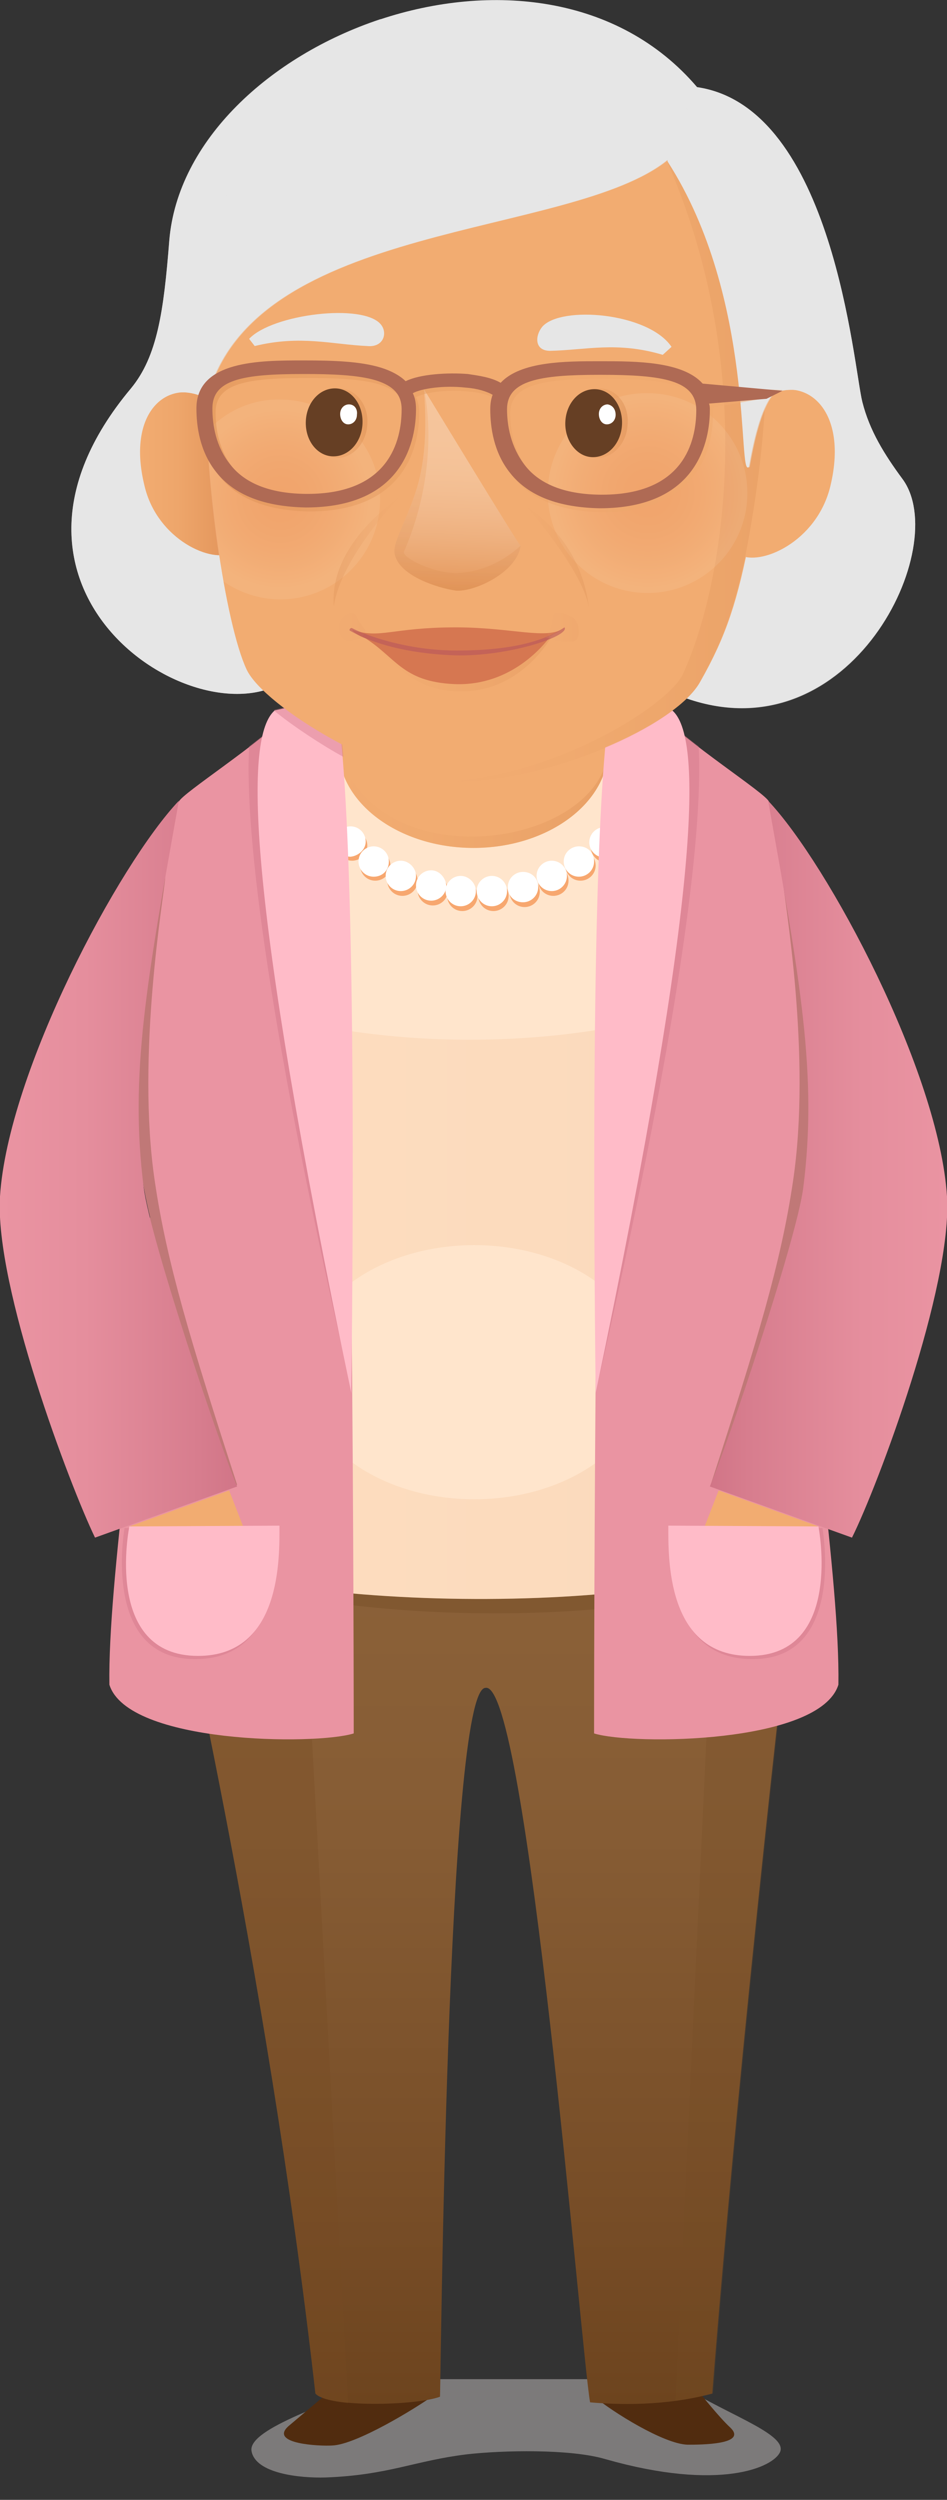
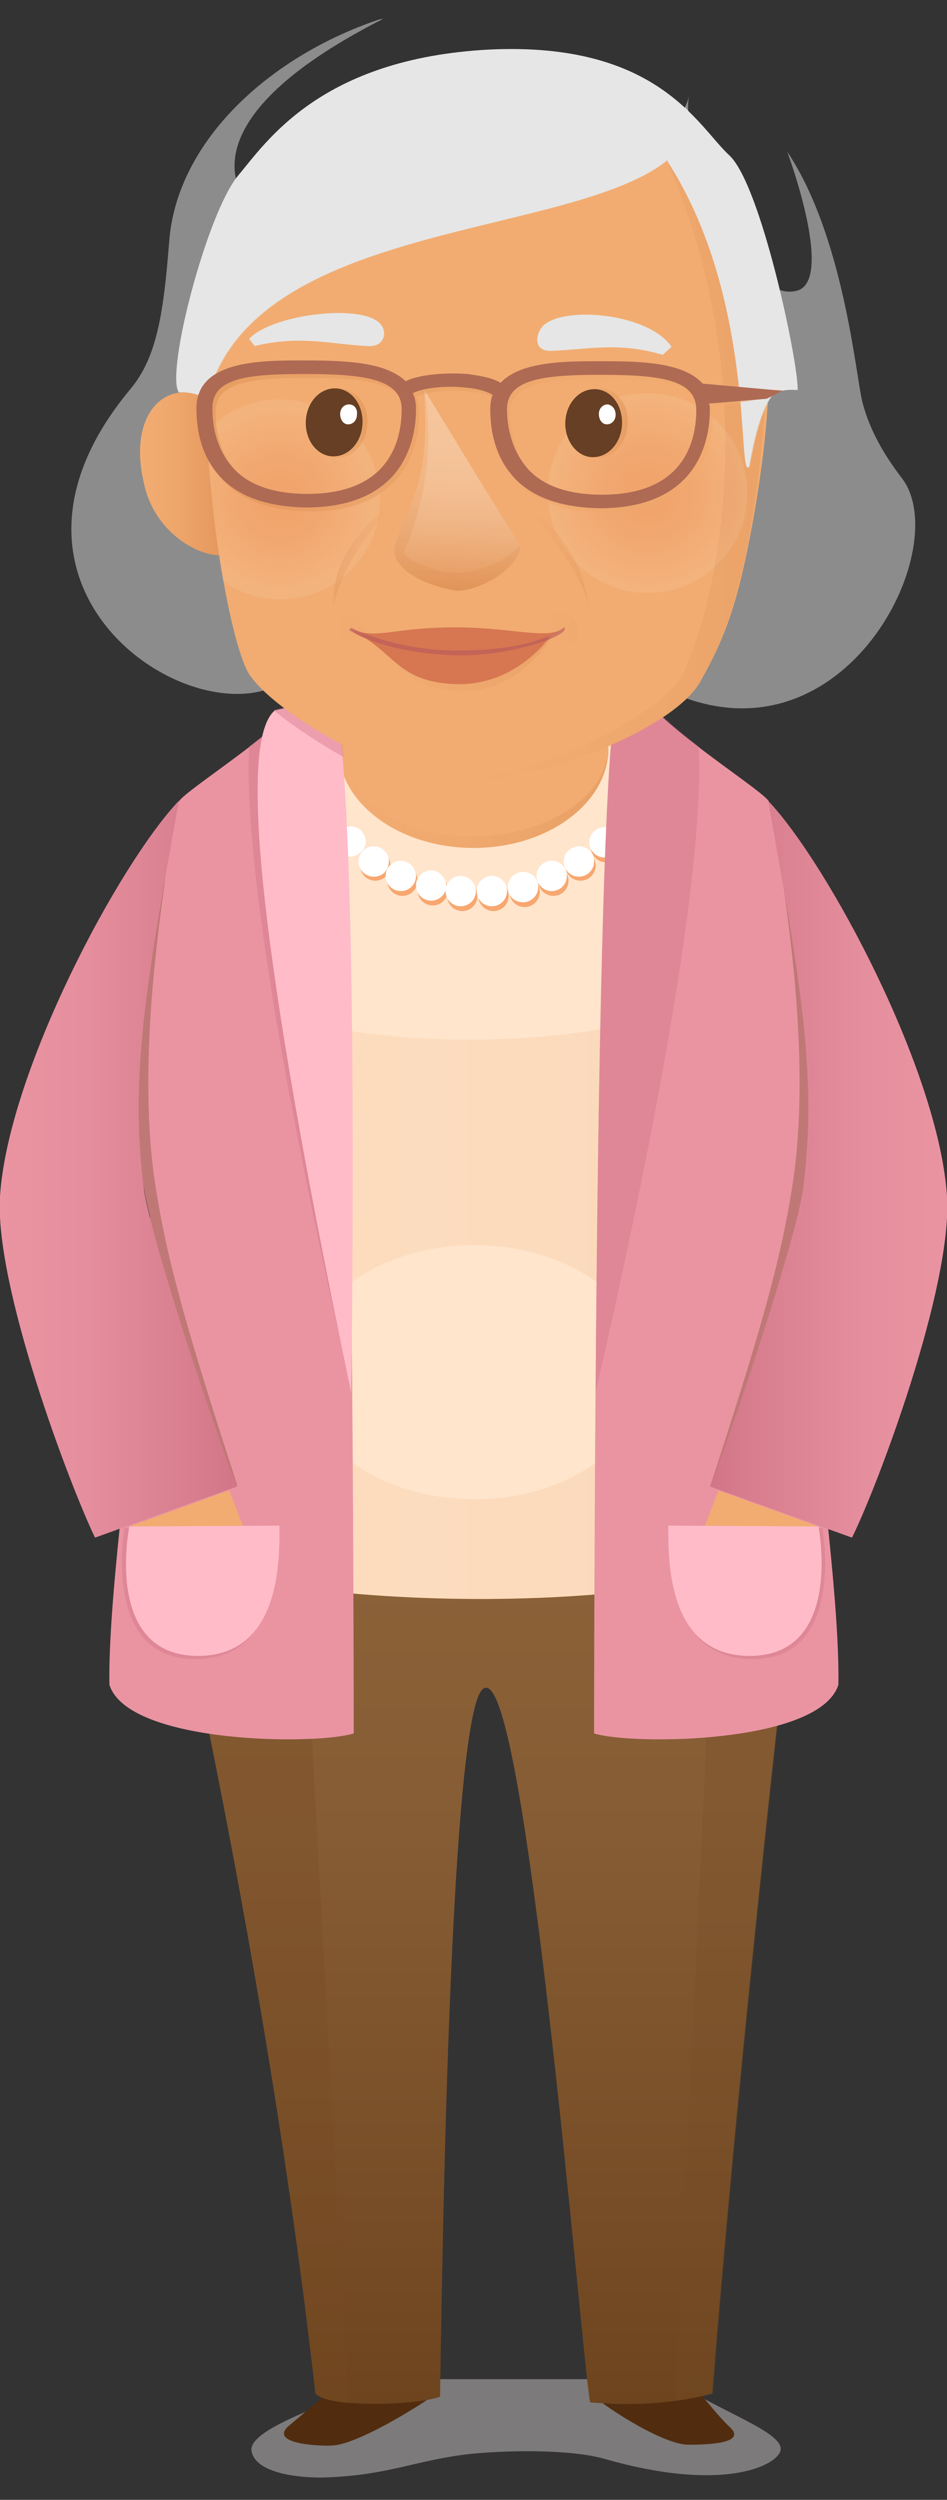
<svg xmlns="http://www.w3.org/2000/svg" version="1.1" id="Layer_1" x="0px" y="0px" viewBox="0 0 118.6 312.8" style="enable-background:new 0 0 118.6 312.8;" xml:space="preserve">
  <rect x="0" y="0" width="118.6" height="312.8" fill="#333333" stroke="none" />
  <style type="text/css">
	.st0{opacity:0.5;fill:#C6C3C2;}
	.st1{fill:#512C0F;}
	.st2{fill:url(#SVGID_1_);}
	.st3{opacity:0.3;fill:#754C24;}
	.st4{opacity:0.25;fill:#754C24;}
	.st5{opacity:0.4;fill:#754C24;}
	.st6{fill:#FFE5CC;}
	.st7{opacity:0.15;fill:url(#shadow_1_);}
	.st8{fill:#F2AC71;}
	.st9{opacity:0.4;fill:url(#SVGID_2_);}
	.st10{fill:#F7A76F;}
	.st11{fill:#FFFFFF;}
	.st12{fill:#EA94A2;}
	.st13{opacity:0.3;fill:#603813;}
	.st14{fill:url(#SVGID_3_);}
	.st15{fill:url(#SVGID_4_);}
	.st16{opacity:0.4;fill:#D17587;}
	.st17{fill:#FFBBC8;}
	.st18{fill:#E6E6E6;}
	.st19{opacity:0.5;fill:#E6E6E6;}
	.st20{fill:url(#SVGID_5_);}
	.st21{opacity:0.3;fill:url(#shadow_2_);}
	.st22{opacity:0.3;fill:#F2AC71;}
	.st23{opacity:8.000000e-02;fill:url(#SVGID_6_);}
	.st24{opacity:8.000000e-02;fill:url(#SVGID_7_);}
	.st25{opacity:0.3;fill:url(#SVGID_8_);}
	.st26{fill:#D67751;}
	.st27{opacity:0.7;fill:#BC5C5C;}
	.st28{opacity:0.3;}
	.st29{opacity:0.3;fill:url(#SVGID_9_);}
	.st30{opacity:0.3;fill:url(#SVGID_10_);}
	.st31{opacity:0.3;fill:url(#SVGID_11_);}
	.st32{opacity:0.4;fill:url(#SVGID_12_);}
	.st33{opacity:0.3;fill:url(#SVGID_13_);}
	.st34{opacity:0.3;fill:url(#SVGID_14_);}
	.st35{opacity:0.5;fill:url(#SVGID_15_);}
	.st36{fill:#663F24;}
	.st37{opacity:0.5;fill:url(#SVGID_16_);}
	.st38{opacity:0.5;fill:url(#shadow_3_);}
	.st39{fill:#AF6A54;}
</style>
  <g id="senior_lady_1_">
    <g>
      <path id="shadow_beneath_4_" class="st0" d="M97.7,306.8c1-2.4-8-5.1-13.5-9.1H47.7c-5.6,2.9-16.7,6.1-16.2,9    c0.5,2.8,6,3.4,9.3,3.3c7.9-0.3,11.1-2.1,17.7-2.9c4.4-0.5,12.9-0.7,17.3,0.6C90.2,311.8,96.9,308.7,97.7,306.8z" />
      <g id="shoes_4_">
        <path class="st1" d="M41.8,298.8c0,0-4.4,3.7-5.7,4.8c-2.4,2.2,3.9,2.5,5.5,2.4c3-0.1,10.4-4.6,12.9-6.4L41.8,298.8z" />
        <path class="st1" d="M87.7,299.5c0,0,2.4,3,3.7,4.2c2.4,2.2-3.7,2.2-5.3,2.2c-3-0.1-9.4-4.1-11.8-6.1L87.7,299.5z" />
      </g>
      <g id="trousers_4_">
        <linearGradient id="SVGID_1_" gradientUnits="userSpaceOnUse" x1="60.772" y1="300.79" x2="60.772" y2="190.652">
          <stop offset="0" style="stop-color:#6D441E" />
          <stop offset="0.164" style="stop-color:#754B25" />
          <stop offset="0.645" style="stop-color:#865C34" />
          <stop offset="1" style="stop-color:#8C6239" />
        </linearGradient>
        <path class="st2" d="M60.8,211.2c5.2-1.1,12,83.3,13.1,89.4c3.4,0.3,9.4,0.5,15.3-1.1c3.4-43.4,10.2-103.2,11.1-108.8l-79.1,2.1     c0.3,2.6,12.2,52.6,18.3,106.7c1.6,1.8,12.6,1.5,15.6,0.4C55.2,299.9,55.9,211.2,60.8,211.2z" />
        <path class="st3" d="M39.5,299.5c0.5,0.6,2.1,1,4.1,1.2l-5.9-108.3l0,0l-16.6,0.4C21.5,195.3,33.4,245.4,39.5,299.5z" />
        <path class="st4" d="M84.6,300.4c1.5-0.2,3.1-0.5,4.7-0.9c3.4-43.4,10.2-103.2,11.1-108.8l-10.7,0.3L84.6,300.4z" />
-         <path class="st5" d="M21.2,192.7c0,0.3,0.2,1.3,0.6,2.9c19.7,8.3,60.8,8.4,77.8,0.1c0,0,0,0,0,0c0.3-2.6,0.5-4.3,0.7-5.1     L21.2,192.7z" />
      </g>
    </g>
    <g id="blouse_1_">
      <path id="blouse_2_" class="st6" d="M76.7,90.6c-6.2,2.8-35,0.4-35,0.4c-7.1,14.7-14.3,27.7-6.6,43.7c-8.7,24.4-16,43.9-13.9,59.4    c12.1,7.8,67.7,8.6,79.3-1.4c2.3-18.6-9.7-49.5-16.3-58.1C92.1,122.4,86,103.7,76.7,90.6z" />
      <linearGradient id="shadow_1_" gradientUnits="userSpaceOnUse" x1="20.844" y1="162.949" x2="100.848" y2="162.949">
        <stop offset="0" style="stop-color:#F2AC71" />
        <stop offset="0.362" style="stop-color:#EDA66B" />
        <stop offset="0.854" style="stop-color:#E0955A" />
        <stop offset="1" style="stop-color:#DB8E53" />
      </linearGradient>
      <path id="shadow_9_" class="st7" d="M87.5,125.9c-8.5,2.7-18.3,4.2-28.7,4.2c-9.5,0-18.5-1.3-26.5-3.5c0.5,2.6,1.4,5.3,2.8,8.1    c-8.7,24.4-16,43.9-13.9,59.4c12.1,7.8,67.7,8.6,79.3-1.4c2.3-18.6-9.7-49.5-16.3-58.1C85.9,131.9,87,129,87.5,125.9z M81.1,171.7    c0,8.8-9.7,15.9-21.7,15.9s-21.7-7.1-21.7-15.9c0-8.8,9.7-15.9,21.7-15.9S81.1,162.9,81.1,171.7z" />
    </g>
    <g id="neck_1_">
      <path class="st8" d="M76.2,93.6c0,6.9-7.6,12.5-16.9,12.5c-9.3,0-16.9-5.6-16.9-12.5C42.4,86.7,76.2,86.7,76.2,93.6z" />
      <linearGradient id="SVGID_2_" gradientUnits="userSpaceOnUse" x1="42.433" y1="99.822" x2="76.226" y2="99.822">
        <stop offset="0" style="stop-color:#F2AC71" />
        <stop offset="0.362" style="stop-color:#EDA66B" />
        <stop offset="0.854" style="stop-color:#E0955A" />
        <stop offset="1" style="stop-color:#DB8E53" />
      </linearGradient>
      <path class="st9" d="M76.2,93.6c0,6.9-7.6,12.5-16.9,12.5c-9.3,0-16.9-5.6-16.9-12.5C46.7,110.4,75.6,106.2,76.2,93.6z" />
    </g>
    <g id="necklace_1_">
      <g id="shadow_on_blouse_2_">
-         <path class="st10" d="M46,105.8c0-1-0.8-1.9-1.9-1.9c-1,0-1.9,0.8-1.9,1.9c0,1,0.8,1.9,1.9,1.9C45.1,107.7,46,106.9,46,105.8z" />
        <path class="st10" d="M47,106.4c-1,0-1.9,0.8-1.9,1.9c0,1,0.8,1.9,1.9,1.9c1,0,1.9-0.8,1.9-1.9C48.9,107.3,48,106.4,47,106.4z" />
        <path class="st10" d="M50.4,108.3c-1,0-1.9,0.8-1.9,1.9c0,1,0.8,1.9,1.9,1.9c1,0,1.9-0.8,1.9-1.9     C52.3,109.1,51.4,108.3,50.4,108.3z" />
        <circle class="st10" cx="54.2" cy="111.4" r="1.9" />
        <path class="st10" d="M57.9,110.2c-1,0-1.9,0.8-1.9,1.9c0,1,0.8,1.9,1.9,1.9c1,0,1.9-0.8,1.9-1.9C59.8,111,58.9,110.2,57.9,110.2     z" />
        <path class="st10" d="M61.8,110.2c-1,0-1.9,0.8-1.9,1.9c0,1,0.8,1.9,1.9,1.9c1,0,1.9-0.8,1.9-1.9C63.7,111,62.9,110.2,61.8,110.2     z" />
        <path class="st10" d="M65.7,109.7c-1,0-1.9,0.8-1.9,1.9c0,1,0.8,1.9,1.9,1.9c1,0,1.9-0.8,1.9-1.9     C67.6,110.5,66.8,109.7,65.7,109.7z" />
        <path class="st10" d="M69.3,108.3c-1,0-1.9,0.8-1.9,1.9c0,1,0.8,1.9,1.9,1.9c1,0,1.9-0.8,1.9-1.9     C71.2,109.1,70.4,108.3,69.3,108.3z" />
        <path class="st10" d="M72.7,106.4c-1,0-1.9,0.8-1.9,1.9c0,1,0.8,1.9,1.9,1.9c1,0,1.9-0.8,1.9-1.9     C74.6,107.3,73.8,106.4,72.7,106.4z" />
        <path class="st10" d="M75.9,104.1c-1,0-1.9,0.8-1.9,1.9c0,1,0.8,1.9,1.9,1.9c1,0,1.9-0.8,1.9-1.9C77.8,105,77,104.1,75.9,104.1z" />
      </g>
      <g id="necklace_4_">
        <path class="st11" d="M45.8,105.3c0-1-0.8-1.9-1.9-1.9c-1,0-1.9,0.8-1.9,1.9c0,1,0.8,1.9,1.9,1.9     C44.9,107.1,45.8,106.3,45.8,105.3z" />
        <path class="st11" d="M46.8,105.9c-1,0-1.9,0.8-1.9,1.9c0,1,0.8,1.9,1.9,1.9s1.9-0.8,1.9-1.9C48.7,106.7,47.8,105.9,46.8,105.9z" />
        <path class="st11" d="M50.2,107.7c-1,0-1.9,0.8-1.9,1.9c0,1,0.8,1.9,1.9,1.9c1,0,1.9-0.8,1.9-1.9     C52.1,108.6,51.2,107.7,50.2,107.7z" />
        <path class="st11" d="M54,108.9c-1,0-1.9,0.8-1.9,1.9c0,1,0.8,1.9,1.9,1.9c1,0,1.9-0.8,1.9-1.9C55.8,109.8,55,108.9,54,108.9z" />
        <path class="st11" d="M57.7,109.6c-1,0-1.9,0.8-1.9,1.9c0,1,0.8,1.9,1.9,1.9c1,0,1.9-0.8,1.9-1.9     C59.6,110.5,58.7,109.6,57.7,109.6z" />
        <path class="st11" d="M61.6,109.6c-1,0-1.9,0.8-1.9,1.9c0,1,0.8,1.9,1.9,1.9c1,0,1.9-0.8,1.9-1.9     C63.5,110.5,62.7,109.6,61.6,109.6z" />
        <path class="st11" d="M65.5,109.1c-1,0-1.9,0.8-1.9,1.9s0.8,1.9,1.9,1.9c1,0,1.9-0.8,1.9-1.9S66.6,109.1,65.5,109.1z" />
        <circle class="st11" cx="69.1" cy="109.6" r="1.9" />
        <path class="st11" d="M72.5,105.9c-1,0-1.9,0.8-1.9,1.9c0,1,0.8,1.9,1.9,1.9c1,0,1.9-0.8,1.9-1.9     C74.4,106.7,73.6,105.9,72.5,105.9z" />
        <ellipse transform="matrix(1 -2.060261e-03 2.060261e-03 1 -0.217 0.156)" class="st11" cx="75.7" cy="105.4" rx="1.9" ry="1.9" />
      </g>
    </g>
    <g id="cardigan_1_">
      <g id="cardigan_4_">
        <path class="st12" d="M96.3,100.3c-0.5-1.1-10.1-7.2-14.2-11.4l-5.3,1.3c-2.4,20.8-2.4,126.7-2.4,126.7     c4.8,1.5,28.3,1.3,30.6-6.1c0.2-13.1-4-38.9-5.1-58.5C104.6,133.2,99.9,108.1,96.3,100.3z" />
        <path class="st12" d="M22.4,100.3c0.5-1.1,10.1-7.2,14.2-11.4l5.3,1.3c2.4,20.8,2.4,126.7,2.4,126.7c-4.8,1.5-28.3,1.3-30.6-6.1     c-0.2-13.1,4-38.9,5.1-58.5C14.1,133.2,18.7,108.1,22.4,100.3z" />
      </g>
      <g id="shadows_4_">
        <path class="st13" d="M99.3,147.9c-1.5,10.1-4.4,19.7-10.3,37.9c1,0.1,3.5,0.5,4.3,0c0.7-0.4,6.9-27.3,6.6-33.5     c2.7-11,2.3-23.9,0.8-34.5c-1.6-4.8-2.7-8-2.7-8C98.2,112.6,101.7,132,99.3,147.9z" />
        <path class="st13" d="M19.4,147.9c1.5,10.1,4.4,19.7,10.3,37.9c-1,0.1-3.5,0.5-4.3,0c-0.7-0.4-6.9-27.3-6.6-33.5     c-2.7-11-2.3-23.9-0.8-34.5c1.6-4.8,2.7-8,2.7-8C20.6,111.7,17,132,19.4,147.9z" />
      </g>
      <g id="sleeves_3_">
        <linearGradient id="SVGID_3_" gradientUnits="userSpaceOnUse" x1="88.889" y1="146.386" x2="118.663" y2="146.386">
          <stop offset="0" style="stop-color:#D17587" />
          <stop offset="0.164" style="stop-color:#D77D8E" />
          <stop offset="0.645" style="stop-color:#E58E9D" />
          <stop offset="1" style="stop-color:#EA94A2" />
        </linearGradient>
        <path class="st14" d="M118.6,149.7c-1-15.6-14.9-41.6-22.4-49.5c4,22.4,6.2,34.3,4.4,48.4c-0.8,6.4-9.6,32.5-11.7,37.4l17.8,6.4     C109.9,186,119.3,161,118.6,149.7z" />
        <linearGradient id="SVGID_4_" gradientUnits="userSpaceOnUse" x1="159.57" y1="146.386" x2="189.344" y2="146.386" gradientTransform="matrix(-1 0 0 1 189.344 0)">
          <stop offset="0" style="stop-color:#D17587" />
          <stop offset="0.164" style="stop-color:#D77D8E" />
          <stop offset="0.645" style="stop-color:#E58E9D" />
          <stop offset="1" style="stop-color:#EA94A2" />
        </linearGradient>
        <path class="st15" d="M0,149.7c1-15.6,14.9-41.6,22.4-49.5c-4,22.4-6.2,34.3-4.4,48.4c0.8,6.4,9.6,32.5,11.7,37.4l-17.8,6.4     C8.8,186-0.7,161,0,149.7z" />
      </g>
      <g id="hands_3_">
        <path class="st8" d="M90,186.5l-2.1,5.4c0.5,0,14.6-0.9,14.6-0.9L90,186.5z" />
        <path class="st8" d="M28.7,186.5l2.1,5.4c-0.5,0-14.6-0.9-14.6-0.9L28.7,186.5z" />
      </g>
      <g id="pockets_2_">
        <g>
          <path class="st16" d="M103,191.2L84,191.3c0,3.9-0.3,16.3,10.2,16.3C106,207.7,103,191.2,103,191.2z" />
          <path class="st17" d="M102.5,191l-18.8-0.1c0,3.9-0.3,16.3,10.2,16.3C105.7,207.2,102.5,191,102.5,191z" />
        </g>
        <g>
          <path class="st16" d="M15.6,191.2l19.1,0.1c0,3.9,0.3,16.3-10.2,16.3C12.6,207.7,15.6,191.2,15.6,191.2z" />
          <path class="st17" d="M16.2,191l18.8-0.1c0,3.9,0.3,16.3-10.2,16.3C12.9,207.2,16.2,191,16.2,191z" />
        </g>
      </g>
      <g id="lapels_2_">
        <g>
          <path class="st16" d="M74.6,174.2c10.3-44.7,13.5-69.7,12.9-80.8c-2.1-1.6-4-3.2-5.4-4.6l-5.3,1.3      C75.4,102.1,74.8,142.3,74.6,174.2z" />
-           <path class="st17" d="M84.2,88.9l-7.6-1.7c-1.6,8.3-2.6,34.3-2,87.1C88,110.5,87.9,92.1,84.2,88.9z" />
        </g>
        <g>
          <path class="st16" d="M44.1,174.2c-10.3-44.7-13.5-69.7-12.9-80.8c2.1-1.6,4-3.2,5.4-4.6l5.3,1.3      C43.3,102.1,43.8,142.3,44.1,174.2z" />
          <path class="st17" d="M34.4,88.9l7.6-1.7c1.6,8.3,2.6,34.3,2,87.1C30.6,110.5,30.7,92.1,34.4,88.9z" />
        </g>
      </g>
      <path id="shadow_of_face_2_" class="st16" d="M42,87.1l-7.6,1.7c0,0-0.1,0.1-0.1,0.1l0,0c2.3,1.9,6.1,4.4,8.7,5.8    C42.7,91.4,42.4,88.9,42,87.1z" />
    </g>
    <g id="head_2_">
      <g id="hair_7_">
-         <path id="hair_8_" class="st18" d="M113,59.9c-2.2-3-4.1-6-5-9.6c-1.1-4.3-3.6-36.9-20.7-39.4c-19.8-23.2-64-5.8-66.1,19.2     c-0.7,8.9-1.5,14.5-4.8,18.5c-21.1,25.2,8.1,44,19.3,36.6C39,83,58.8,77.9,86,87.4C106.6,94.5,119.3,68.3,113,59.9z" />
        <path class="st19" d="M108,50.3c-0.8-3.1-2.3-20.7-9.4-31.3c0,0,0,0,0,0c2.4,6.7,4.9,16.6,1.1,17.4c-7.1,1.6-14.6-18.5-13.4-24.4     C83.5,24,39.7,34.9,31.2,25.6C29,23.2,24.6,14.2,48.1,2.3c-0.2,0.1-0.3,0.1-0.5,0.1C33.8,7,22.2,17.6,21.2,30.1     c-0.7,8.9-1.5,14.5-4.8,18.5c-21.1,25.2,8.1,44,19.3,36.6C39,83,58.8,77.9,86,87.4c20.6,7.2,33.3-19.1,27-27.5     C110.7,56.9,108.9,53.8,108,50.3z" />
      </g>
      <g id="ears_3_">
-         <path class="st8" d="M95.5,49.8l-2.9,19.6c2.5,1.5,9.7-1.5,11.4-8.6C106.4,50.8,100.4,46.6,95.5,49.8z" />
        <linearGradient id="SVGID_5_" gradientUnits="userSpaceOnUse" x1="17.489" y1="59.296" x2="29.058" y2="59.296">
          <stop offset="0" style="stop-color:#F2AC71" />
          <stop offset="0.407" style="stop-color:#EEA66B" />
          <stop offset="0.959" style="stop-color:#E3955B" />
          <stop offset="1" style="stop-color:#E29359" />
        </linearGradient>
        <path class="st20" d="M26.3,50.1l2.8,19c-2.4,1.5-9.4-1.5-11-8.3C15.7,51.1,21.5,47,26.3,50.1z" />
      </g>
      <path id="face_3_" class="st8" d="M92.3,26C87.1,16.2,71.6,7.3,55.6,9.1c-28.4,3.2-29.2,24.4-29.7,39.2c-0.4,10.9,2.3,29.8,5,35.5    c2.2,4.6,17.5,13.9,26.4,13.9c11.4,0,27.3-6.8,30.4-12.4c3.3-5.8,4.7-10.2,6.3-18.5C96.9,51.5,97.8,36.3,92.3,26z" />
      <linearGradient id="shadow_2_" gradientUnits="userSpaceOnUse" x1="56.514" y1="58.86" x2="95.97" y2="58.86">
        <stop offset="0" style="stop-color:#F2AC71" />
        <stop offset="0.362" style="stop-color:#EDA66B" />
        <stop offset="0.854" style="stop-color:#E0955A" />
        <stop offset="1" style="stop-color:#DB8E53" />
      </linearGradient>
      <path id="shadow_6_" class="st21" d="M85.5,84.4c-1.7,3.6-14.7,12.2-29,13.4c0.2,0,0.5,0,0.7,0c11.4,0,27.3-6.8,30.4-12.4    c2.9-5.1,4.3-9.1,5.7-15.6c3-15.3,4.4-33.4-1-43.7l-8.8-6C95.1,46.5,90.7,73.2,85.5,84.4z" />
      <path id="highlight_1_" class="st22" d="M33.2,82.9c-1.8-3.5-3.8-21.2-2.9-40.5c14-14.8,41-11.5,53.2-22.2    c-11,1.6-52,8.7-51.5,5.4l-2.2-0.2c-3.3,7.3-3.6,15.8-3.9,22.9c-0.4,10.9,2.3,29.8,5,35.5c2.1,4.5,16.7,13.4,25.7,13.9    C49.4,96.1,35.9,88.1,33.2,82.9z" />
      <g id="cheeks_3_">
        <radialGradient id="SVGID_6_" cx="-3.208" cy="56.623" r="14.277" gradientTransform="matrix(-0.879 0 0 0.879 78.335 11.894)" gradientUnits="userSpaceOnUse">
          <stop offset="0" style="stop-color:#DE4031" />
          <stop offset="0.115" style="stop-color:#DF4536" />
          <stop offset="0.25" style="stop-color:#E15244" />
          <stop offset="0.395" style="stop-color:#E5685C" />
          <stop offset="0.547" style="stop-color:#EA867D" />
          <stop offset="0.705" style="stop-color:#F1AEA8" />
          <stop offset="0.866" style="stop-color:#F9DDDB" />
          <stop offset="0.967" style="stop-color:#FFFFFF" />
        </radialGradient>
        <path class="st23" d="M68.6,61.7c0,6.9,5.6,12.5,12.5,12.5c6.9,0,12.5-5.6,12.5-12.5s-5.6-12.5-12.5-12.5     C74.2,49.1,68.6,54.7,68.6,61.7z" />
        <radialGradient id="SVGID_7_" cx="31.138" cy="59.538" r="12.191" gradientTransform="matrix(0.966 0 0 0.966 5.028 4.937)" gradientUnits="userSpaceOnUse">
          <stop offset="0" style="stop-color:#DE4031" />
          <stop offset="0.115" style="stop-color:#DF4536" />
          <stop offset="0.25" style="stop-color:#E15244" />
          <stop offset="0.395" style="stop-color:#E5685C" />
          <stop offset="0.547" style="stop-color:#EA867D" />
          <stop offset="0.705" style="stop-color:#F1AEA8" />
          <stop offset="0.866" style="stop-color:#F9DDDB" />
          <stop offset="0.967" style="stop-color:#FFFFFF" />
        </radialGradient>
        <path class="st24" d="M25.9,54c0.2,5.9,1,12.9,2,18.7c2,1.4,4.5,2.3,7.2,2.3c6.9,0,12.5-5.6,12.5-12.5c0-6.9-5.6-12.5-12.5-12.5     C31.5,49.9,28.2,51.5,25.9,54z" />
      </g>
      <g id="smile_3_">
        <g id="shadows_1_">
          <linearGradient id="SVGID_8_" gradientUnits="userSpaceOnUse" x1="45.52" y1="82.931" x2="69.331" y2="82.931">
            <stop offset="0" style="stop-color:#F2AC71" />
            <stop offset="0.362" style="stop-color:#EDA66B" />
            <stop offset="0.854" style="stop-color:#E0955A" />
            <stop offset="1" style="stop-color:#DB8E53" />
          </linearGradient>
          <path class="st25" d="M69.3,79.3c-0.6,0.1-23.8,0.2-23.8,0.2c2.7,1.9,5.4,6.9,11.8,7C65.1,86.8,68.9,80,69.3,79.3z" />
        </g>
        <path class="st26" d="M45.5,79.7c4.1,2.5,4.8,5.6,11.4,5.9c7.3,0.3,11.4-5.2,11.9-5.8L45.5,79.7z" />
        <path class="st26" d="M57.1,78.5c-8.1,0-9.5,1.5-13,0.3c1.5,2.6,20,4.4,26.5-0.2C68.5,80.1,64.1,78.5,57.1,78.5z" />
        <path class="st27" d="M70.7,78.5c-2.1,1.4-5.8,2.9-13.5,2.9c-6.2,0-11.4-1.9-13.1-2.8c-0.2-0.1-0.4,0.2-0.3,0.3     c4.4,2.5,10.2,3,13.1,3.1C63.6,82.2,71.4,79.6,70.7,78.5z" />
        <g class="st28">
          <linearGradient id="SVGID_9_" gradientUnits="userSpaceOnUse" x1="68.816" y1="74.652" x2="72.683" y2="74.652" gradientTransform="matrix(1 -1.410000e-02 1.410000e-02 1 -1.266 4.815)">
            <stop offset="0" style="stop-color:#F2AC71" />
            <stop offset="0.362" style="stop-color:#EDA66B" />
            <stop offset="0.854" style="stop-color:#E0955A" />
            <stop offset="1" style="stop-color:#DB8E53" />
          </linearGradient>
          <path class="st29" d="M71.9,77.4c-0.4-0.4-2.6-1.3-2.7-0.2c0,0.4-0.3,1.8-0.6,2.2l0.4,0.5c-0.1,0.4,2.7,0.5,3,0.3      C72.8,79.7,72.5,77.9,71.9,77.4z" />
          <linearGradient id="SVGID_10_" gradientUnits="userSpaceOnUse" x1="42.606" y1="74.275" x2="45.98" y2="74.275" gradientTransform="matrix(1 -1.410000e-02 1.410000e-02 1 -1.266 4.815)">
            <stop offset="0" style="stop-color:#F2AC71" />
            <stop offset="0.362" style="stop-color:#EDA66B" />
            <stop offset="0.854" style="stop-color:#E0955A" />
            <stop offset="1" style="stop-color:#DB8E53" />
          </linearGradient>
          <path class="st30" d="M42.5,77.9c0.2-0.8,1.8-1.8,2.2-0.7c0.1,0.4,0.8,1.3,1.1,1.7l-0.3,0.6c0.2,0.4-1.8,0.8-2.1,0.7      C42.5,79.9,42.2,78.7,42.5,77.9z" />
        </g>
      </g>
      <g id="nose_3_">
        <linearGradient id="SVGID_11_" gradientUnits="userSpaceOnUse" x1="312.78" y1="65.858" x2="310.041" y2="87.592" gradientTransform="matrix(0.996 -8.610000e-02 8.610000e-02 0.996 -259.425 14.076)">
          <stop offset="0" style="stop-color:#FFFFFF" />
          <stop offset="0.145" style="stop-color:#FEFCFB" />
          <stop offset="0.278" style="stop-color:#FBF5F0" />
          <stop offset="0.405" style="stop-color:#F6E8DE" />
          <stop offset="0.53" style="stop-color:#F0D5C4" />
          <stop offset="0.653" style="stop-color:#E7BEA2" />
          <stop offset="0.774" style="stop-color:#DCA178" />
          <stop offset="0.891" style="stop-color:#D07F48" />
          <stop offset="1" style="stop-color:#C35B15" />
        </linearGradient>
        <path class="st31" d="M53.1,48.7c0.3,4.1,0.3,8.5-0.9,12.4c-1.2,3.9-2.9,6.5-2.8,8c0.3,2.9,5.5,4.5,7.7,4.8     c2.2,0.2,7.6-2.2,8.1-5.6C64.9,68.1,53.1,48.7,53.1,48.7z" />
        <linearGradient id="SVGID_12_" gradientUnits="userSpaceOnUse" x1="312.78" y1="65.858" x2="310.041" y2="87.592" gradientTransform="matrix(0.996 -8.610000e-02 8.610000e-02 0.996 -259.425 14.076)">
          <stop offset="0" style="stop-color:#F2AC71" />
          <stop offset="0.362" style="stop-color:#EDA66B" />
          <stop offset="0.854" style="stop-color:#E0955A" />
          <stop offset="1" style="stop-color:#DB8E53" />
        </linearGradient>
        <path class="st32" d="M53.1,48.7c0.3,4.1,0.3,8.5-0.9,12.4c-1.2,3.9-2.9,6.5-2.8,8c0.3,2.9,5.5,4.5,7.7,4.8     c2.2,0.2,7.6-2.2,8.1-5.6c-0.1,0-3.1,3.2-7.9,3.4c-3,0.1-7.1-2-6.7-2.7C55.4,58,53.1,48.7,53.1,48.7z" />
      </g>
      <g id="wrinkles_3_">
        <g>
          <linearGradient id="SVGID_13_" gradientUnits="userSpaceOnUse" x1="319.795" y1="83.905" x2="326.618" y2="83.905" gradientTransform="matrix(0.996 -8.610000e-02 8.610000e-02 0.996 -259.425 14.076)">
            <stop offset="0" style="stop-color:#F2AC71" />
            <stop offset="0.362" style="stop-color:#EDA66B" />
            <stop offset="0.854" style="stop-color:#E0955A" />
            <stop offset="1" style="stop-color:#DB8E53" />
          </linearGradient>
          <path class="st33" d="M65.8,63.2c0,0,7.6,8.6,8,13.2C72.8,67,65.9,63.6,65.8,63.2z" />
          <linearGradient id="SVGID_14_" gradientUnits="userSpaceOnUse" x1="37.196" y1="62.393" x2="44.724" y2="62.393" gradientTransform="matrix(-0.998 -5.950000e-02 -5.950000e-02 0.998 90.525 9.172)">
            <stop offset="0" style="stop-color:#F2AC71" />
            <stop offset="0.362" style="stop-color:#EDA66B" />
            <stop offset="0.854" style="stop-color:#E0955A" />
            <stop offset="1" style="stop-color:#DB8E53" />
          </linearGradient>
          <path class="st34" d="M50.1,62.1c0,0-7.4,7.6-8.3,13.8C41.2,67.8,50,62.4,50.1,62.1z" />
        </g>
      </g>
      <g id="eyes_3_">
        <g>
          <linearGradient id="SVGID_15_" gradientUnits="userSpaceOnUse" x1="294.668" y1="54.628" x2="301.916" y2="54.628" gradientTransform="matrix(1 -1.330000e-02 1.330000e-02 1 -256.586 2.332)">
            <stop offset="0" style="stop-color:#F2AC71" />
            <stop offset="0.362" style="stop-color:#EDA66B" />
            <stop offset="0.854" style="stop-color:#E0955A" />
            <stop offset="1" style="stop-color:#DB8E53" />
          </linearGradient>
          <path class="st35" d="M46,53.1c-0.1,2.4-1.9,4.3-3.9,4.2c-2-0.1-3.5-2.1-3.4-4.5c0.1-2.4,1.9-4.3,3.9-4.2      C44.6,48.7,46.2,50.7,46,53.1z" />
          <path class="st36" d="M45.4,53c-0.1,2.4-1.8,4.2-3.8,4.1c-1.9-0.1-3.4-2-3.3-4.4c0.1-2.4,1.8-4.2,3.8-4.1      C44,48.7,45.5,50.6,45.4,53z" />
          <path class="st11" d="M44.7,51.9c0,0.7-0.5,1.2-1.1,1.2c-0.6,0-1-0.6-1-1.3c0-0.7,0.5-1.2,1.1-1.2      C44.4,50.6,44.8,51.2,44.7,51.9z" />
        </g>
        <g>
          <linearGradient id="SVGID_16_" gradientUnits="userSpaceOnUse" x1="327.293" y1="55.05" x2="334.542" y2="55.05" gradientTransform="matrix(1 -1.330000e-02 1.330000e-02 1 -256.586 2.332)">
            <stop offset="0" style="stop-color:#F2AC71" />
            <stop offset="0.362" style="stop-color:#EDA66B" />
            <stop offset="0.854" style="stop-color:#E0955A" />
            <stop offset="1" style="stop-color:#DB8E53" />
          </linearGradient>
          <path class="st37" d="M78.6,53.1c-0.1,2.4-1.9,4.3-3.9,4.2c-2-0.1-3.5-2.1-3.4-4.5c0.1-2.4,1.9-4.3,3.9-4.2      C77.3,48.7,78.8,50.7,78.6,53.1z" />
          <path class="st36" d="M77.9,53.1c-0.1,2.4-1.8,4.2-3.8,4.1c-1.9-0.1-3.4-2.1-3.3-4.4c0.1-2.4,1.8-4.2,3.8-4.1      C76.6,48.8,78,50.8,77.9,53.1z" />
          <path class="st11" d="M77.1,51.9c0,0.7-0.5,1.2-1.1,1.2c-0.6,0-1-0.6-1-1.3c0-0.7,0.5-1.2,1.1-1.2      C76.7,50.7,77.1,51.2,77.1,51.9z" />
        </g>
        <g id="eyebrows_3_">
          <path class="st18" d="M47.7,40.6c-2.2-2.7-13.6-1.3-16.5,1.8l0.7,0.9c5.7-1.4,9.7-0.2,14.1,0C48,43.5,48.6,41.7,47.7,40.6z" />
          <path class="st18" d="M67.9,40.9c2.3-2.7,13.3-1.8,16.2,2.5l-1.1,1c-5.7-1.7-9.6-0.6-14.1-0.5C66.9,43.9,67,42,67.9,40.9z" />
        </g>
      </g>
      <g id="hair_5_">
        <path id="hair_6_" class="st18" d="M91.3,19.4c-3.9-3.6-8.9-14.2-30-13.2C40.2,7.3,33.4,17.7,29.8,22c-3.9,4.7-9.1,24.7-7.4,27.1     c0,0,1.7-0.2,3.5,0.8c5.7-22.4,45.5-20,57.7-29.9c0,0.1,0,0.2,0,0.2c11.1,17.2,8.7,40,10.2,38.2c0.5-2.8,1.4-7.3,3.1-9.2     c0.6-0.3,1.6-0.5,3-0.4C100,45.4,95.3,23,91.3,19.4z" />
        <path class="st19" d="M99.7,48.8c0.1-1.5-0.7-6.9-2.1-12.7c-5.8-1.9-11.2-15.7-11.4-22.3c-0.1-0.1-0.3-0.3-0.4-0.4     c-5.8,11.5-46.4,21-54.5,12.1c-0.6-0.6-1.3-1.7-1.6-3.2c-3.9,5.2-8.9,24.4-7.2,26.8c0,0,1.7-0.2,3.5,0.8     c5.7-22.4,45.5-20,57.7-29.9c0,0.1,0,0.2,0,0.2c11.1,17.2,8.7,40,10.2,38.2c0.5-2.8,1.4-7.3,3.1-9.2C97.4,49,98.4,48.7,99.7,48.8     z" />
      </g>
      <g id="glasses_5_">
        <linearGradient id="shadow_3_" gradientUnits="userSpaceOnUse" x1="-29.79" y1="54.833" x2="43.536" y2="54.833" gradientTransform="matrix(-1 0 0 1 68.535 0)">
          <stop offset="0" style="stop-color:#F2AC71" />
          <stop offset="0.362" style="stop-color:#EDA66B" />
          <stop offset="0.854" style="stop-color:#E0955A" />
          <stop offset="1" style="stop-color:#DB8E53" />
        </linearGradient>
        <path id="shadow_5_" class="st38" d="M25,51.6c0,2.2,0.4,5.4,2.5,8c2.3,2.9,6.1,4.3,11.2,4.4h0c12.4,0,13.8-8.6,13.8-12.3     c0-0.7-0.1-1.4-0.4-2c1.1-0.6,3.9-1,6.6-0.7c1.5,0.1,2.7,0.5,3.4,0.9c-0.2,0.5-0.3,1.1-0.3,1.8c0,2.2,0.4,5.4,2.5,8     c2.3,2.9,6.1,4.3,11.2,4.4h0c12.4,0,13.8-8.6,13.8-12.3c0-0.3,0-0.5-0.1-0.8l6.8-1.2l2-1l-9.9-0.3c-2.5-2.8-8.4-2.8-12.7-2.8     h-0.3c-4.1,0-9.8,0-12.3,2.7c-1.2-0.7-2.8-0.9-4.1-1.1c-2.5-0.2-6,0-7.8,0.9c-0.8-0.7-1.8-1.3-3.2-1.7c-2.6-0.8-6.1-0.9-9.5-0.9     l-0.3,0C33,45.6,25,45.6,25,51.6z M63.9,51.7c0-3.6,4.1-4.3,11.5-4.3h0.3c7.7,0,11.9,0.7,11.9,4.4c0,4-1.6,10.6-11.8,10.6h0     c-4.4,0-7.7-1.2-9.6-3.6C64.3,56.5,63.9,53.7,63.9,51.7z M27,51.6c0-3.6,3.8-4.3,11.3-4.3h0.3c3.2,0,6.6,0.1,8.9,0.8     c2.2,0.7,3.2,1.8,3.2,3.6c0,4-1.6,10.6-11.8,10.6h0c-4.4,0-7.7-1.2-9.6-3.6C27.4,56.4,27,53.6,27,51.6z" />
        <path id="glasses_6_" class="st39" d="M24.6,51.1c0,2.2,0.4,5.4,2.5,8c2.3,2.9,6.1,4.3,11.2,4.4h0c12.4,0,13.8-8.6,13.8-12.3     c0-0.7-0.1-1.4-0.4-2c1.1-0.6,3.9-1,6.6-0.7c1.5,0.1,2.7,0.5,3.4,0.9c-0.2,0.5-0.3,1.1-0.3,1.8c0,2.2,0.4,5.4,2.5,8     c2.3,2.9,6.1,4.3,11.2,4.4h0c12.4,0,13.8-8.6,13.8-12.3c0-0.3,0-0.5-0.1-0.8l7.2-0.6l2-1L88,48c-2.5-2.8-8.4-2.8-12.7-2.8l-0.3,0     c-4.1,0-9.8,0-12.3,2.7c-1.2-0.7-2.8-0.9-4.1-1.1c-2.5-0.2-6,0-7.8,0.9C50.1,47,49,46.4,47.7,46c-2.6-0.8-6.1-0.9-9.5-0.9l-0.3,0     C32.6,45.1,24.6,45.1,24.6,51.1z M63.5,51.2c0-3.6,4.1-4.3,11.5-4.3h0.3c7.7,0,11.9,0.7,11.9,4.4c0,4-1.6,10.6-11.8,10.6h0     c-4.4,0-7.7-1.2-9.6-3.6C63.9,55.9,63.5,53.1,63.5,51.2z M26.6,51.1c0-3.6,3.8-4.3,11.3-4.3h0.3c3.2,0,6.6,0.1,8.9,0.8     c2.2,0.7,3.2,1.8,3.2,3.6c0,4-1.6,10.6-11.8,10.6h0c-4.4,0-7.7-1.2-9.6-3.6C27,55.9,26.6,53.1,26.6,51.1z" />
      </g>
    </g>
  </g>
</svg>